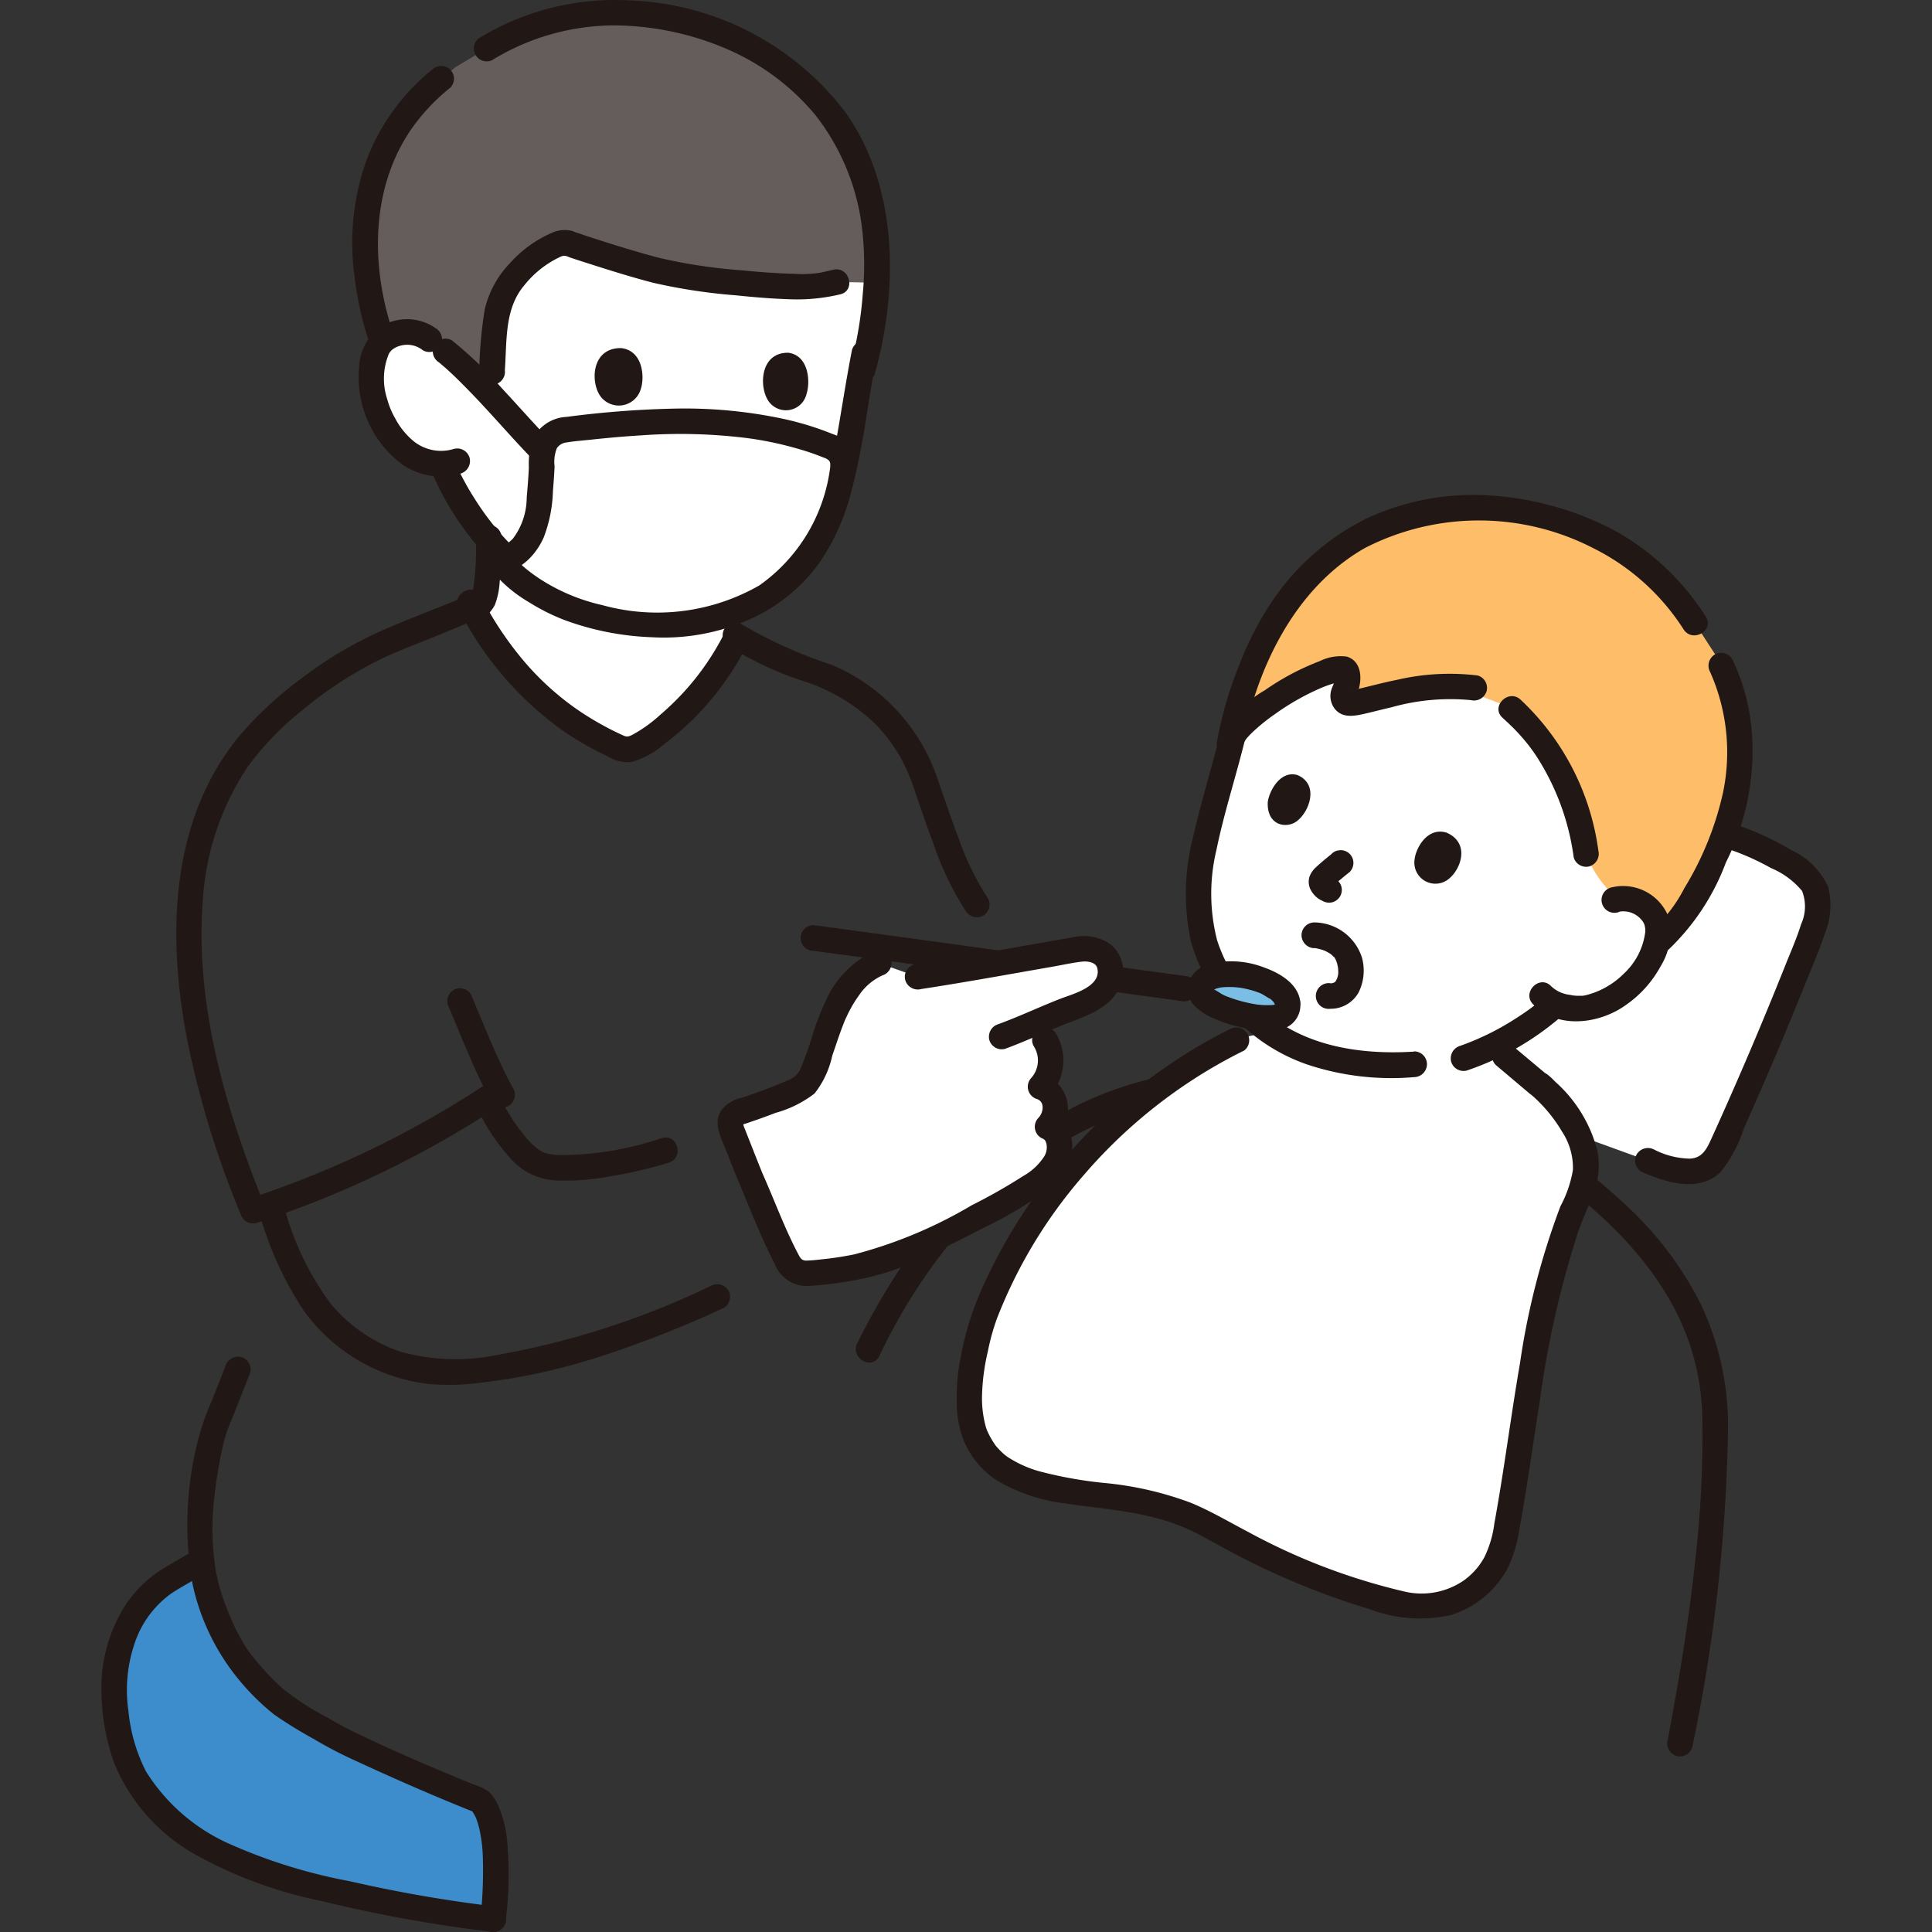
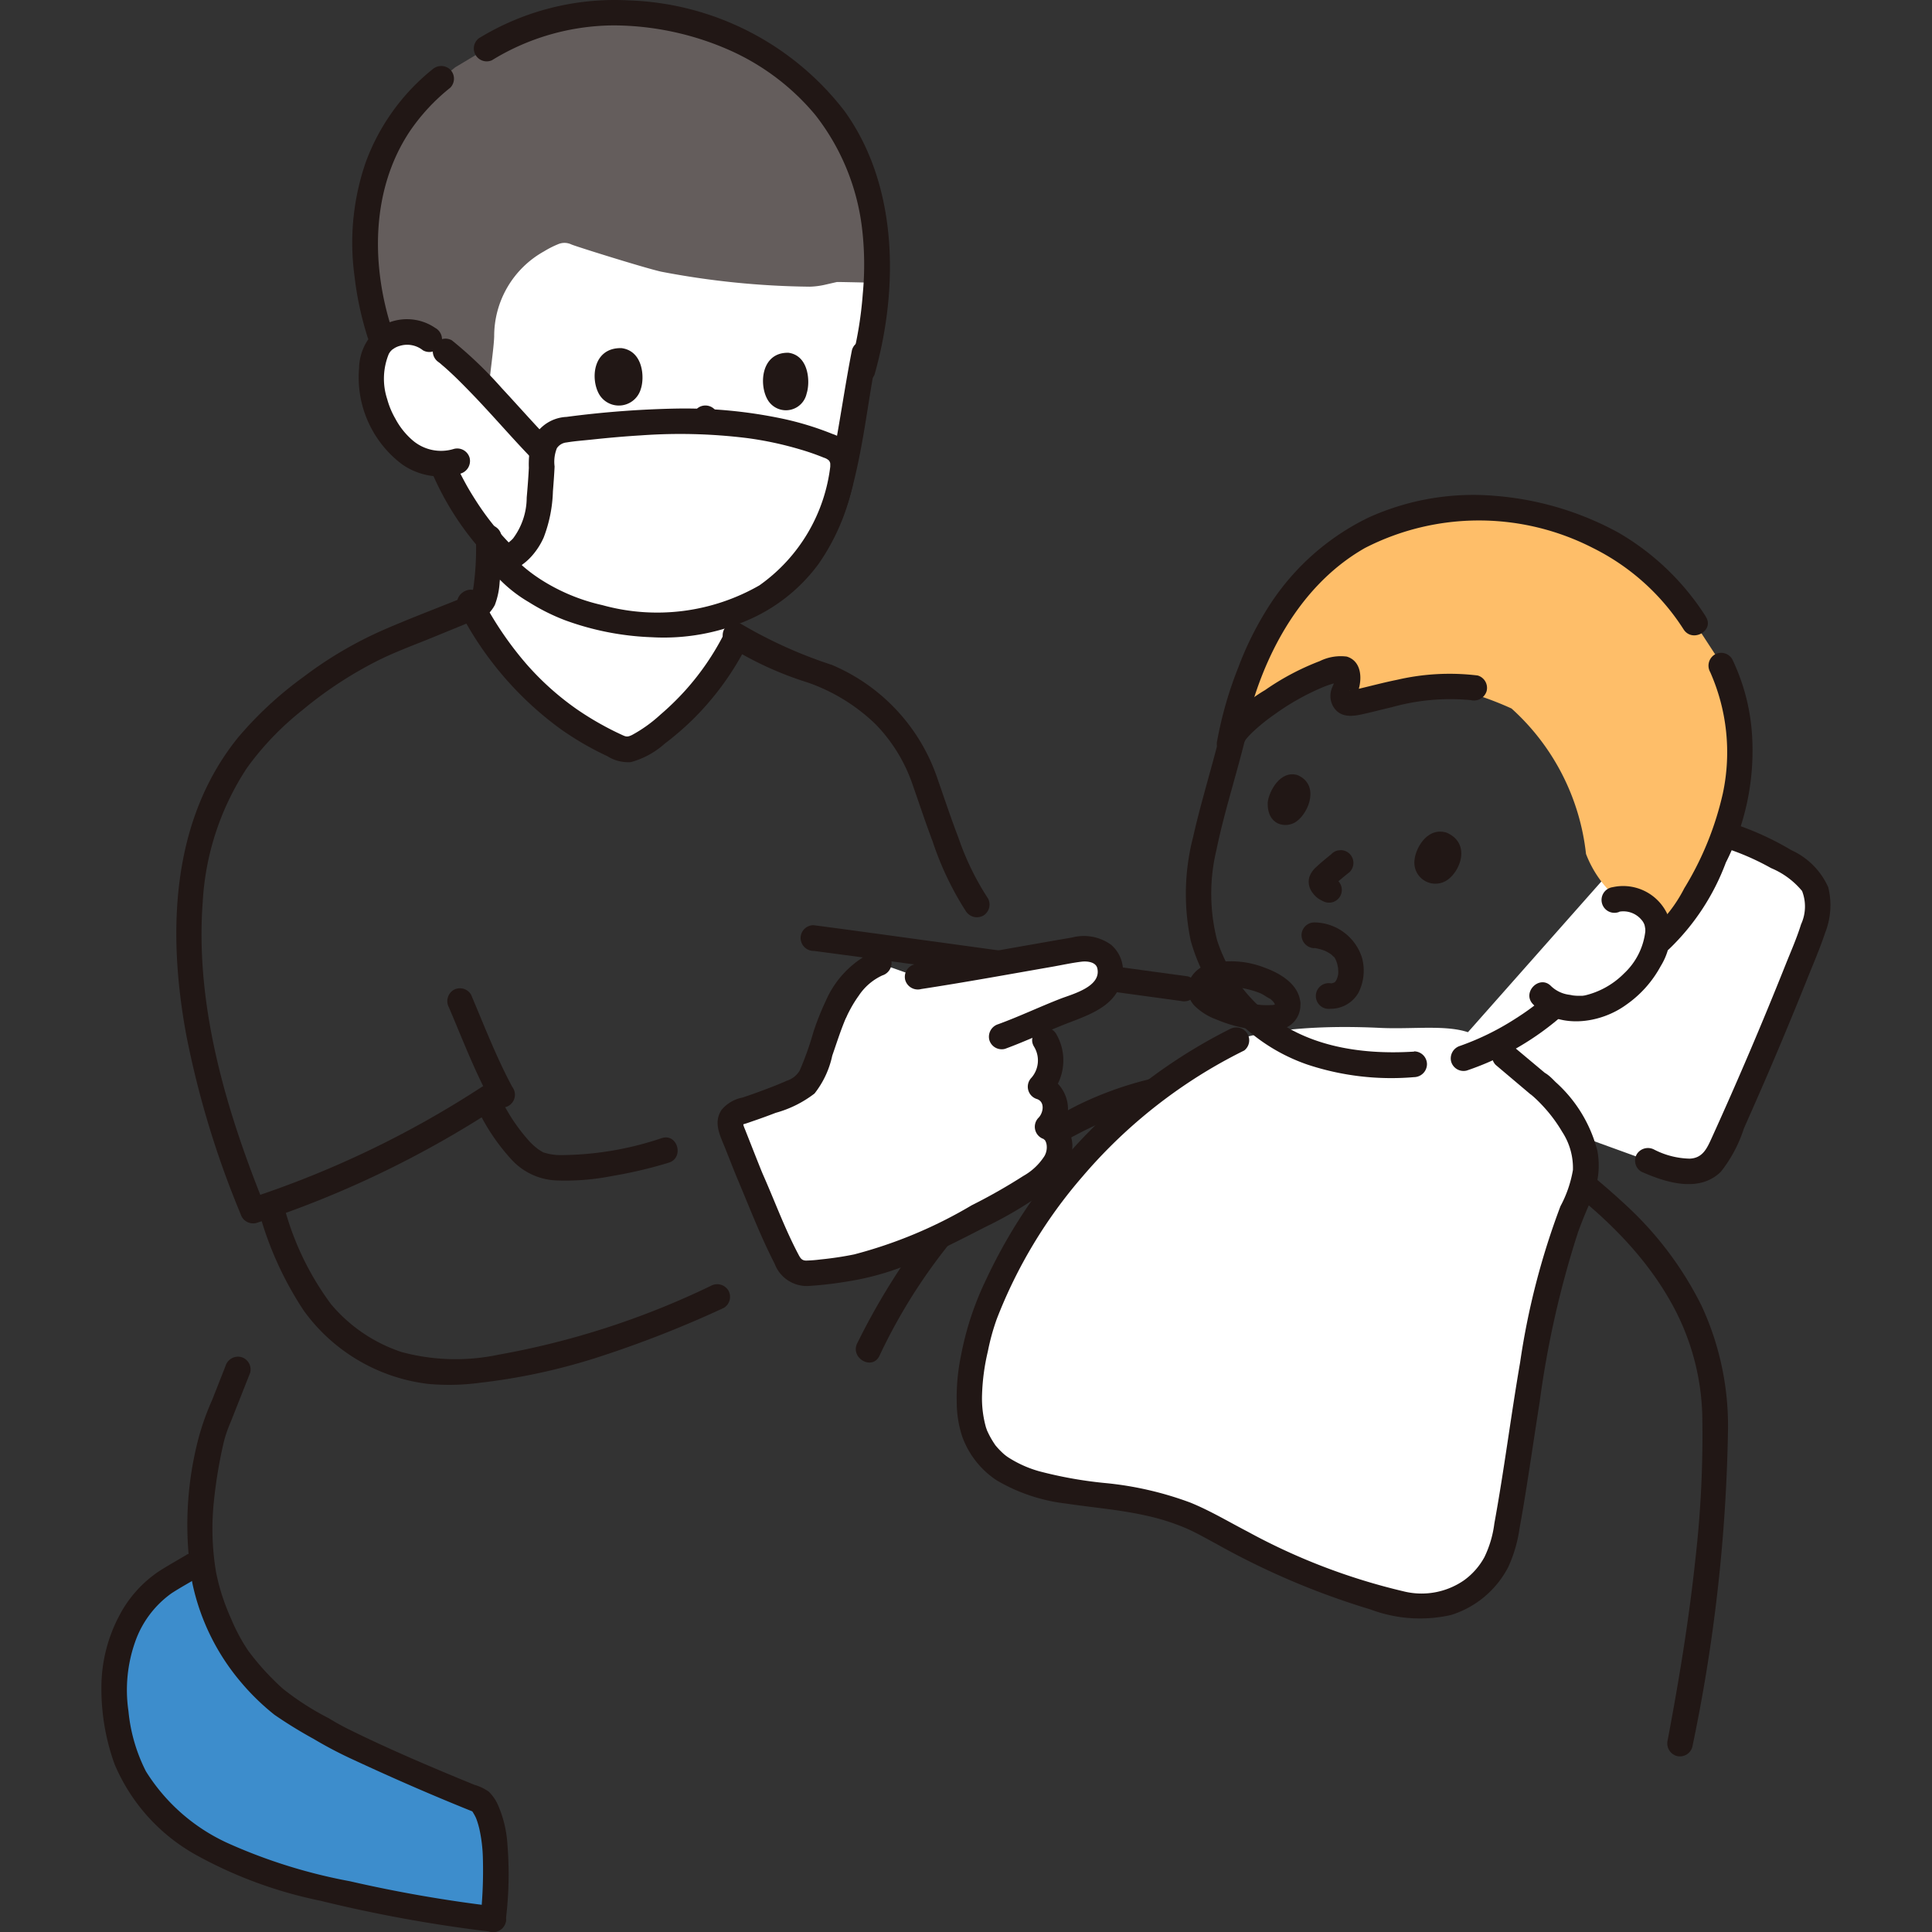
<svg xmlns="http://www.w3.org/2000/svg" width="90" height="90" viewBox="0 0 90 90">
  <rect x="0" y="0" width="90" height="90" fill="#333333" stroke="none" />
  <defs>
    <clipPath id="clip-path">
      <rect id="長方形_973" data-name="長方形 973" width="90" height="90" transform="translate(253 6438)" fill="#aee6ca" />
    </clipPath>
  </defs>
  <g id="result01" transform="translate(-253 -6438)" clip-path="url(#clip-path)">
    <g id="_16860_color" data-name="16860_color" transform="translate(257.724 6438)">
      <path id="パス_2188" data-name="パス 2188" d="M37.228,40.34a9.129,9.129,0,0,1-3.77.607,10.13,10.13,0,0,1-6.746-2.482H25.7c-.02.285-.052.569-.094.851a1.348,1.348,0,0,1-.169.548,1.253,1.253,0,0,1-.372.34.38.38,0,0,1-.04.025,15.086,15.086,0,0,0,3.7,4.553,14.7,14.7,0,0,0,1.246.893,13.444,13.444,0,0,0,2.138,1.107,2.308,2.308,0,0,0,1.081-.481,12.637,12.637,0,0,0,4.039-4.643Z" transform="translate(-7.699 -11.841)" fill="#fff" />
      <path id="パス_2189" data-name="パス 2189" d="M21.174,25.362a3.117,3.117,0,0,1-1.223-.431,4.256,4.256,0,0,1-1.483-1.993,3.965,3.965,0,0,1-.03-2.928,1.467,1.467,0,0,1,1.27-.76,1.625,1.625,0,0,1,1.155.333s-.223-7.37,11.714-7.321c6.474.027,8.739,1.681,9.1,4.876a18.329,18.329,0,0,1-.788,4.385c-.207,1.152-.388,2.289-.575,3.356-.446,2.537-1.374,4.8-3.259,6.147a8.235,8.235,0,0,1-6.4,1.549,11.238,11.238,0,0,1-1.109-.227,15.005,15.005,0,0,1-3-1.245l-2.037-1.267a13.549,13.549,0,0,1-2.374-3.062s-.988-1.764-.536-1.39a2.468,2.468,0,0,1-.426-.021Z" transform="translate(-5.591 -3.779)" fill="#fff" />
      <path id="パス_2190" data-name="パス 2190" d="M99.93,55.01,89.1,67.246,99.451,71a3.183,3.183,0,0,0,2.733.288,1.354,1.354,0,0,0,.3-.25,2.579,2.579,0,0,0,.4-.688q2.167-4.762,4.07-9.64c.342-.876.658-1.932.111-2.7a2.575,2.575,0,0,0-.671-.6,12.451,12.451,0,0,0-3.455-1.639Z" transform="translate(-27.415 -16.932)" fill="#fff" />
      <path id="パス_2191" data-name="パス 2191" d="M93.484,75.953c3.238,2.047,6.547,4.476,8.407,7.917a11.331,11.331,0,0,1,1.361,5.073,50.693,50.693,0,0,1-.322,6.736c-.3,2.825-.763,5.63-1.29,8.419a.611.611,0,0,0,.416.732.6.6,0,0,0,.732-.416,77.811,77.811,0,0,0,1.664-14.841,13.3,13.3,0,0,0-1.235-5.72,16.135,16.135,0,0,0-3.4-4.569,34.974,34.974,0,0,0-5.734-4.359c-.649-.411-1.247.62-.6,1.028Z" transform="translate(-28.678 -23.031)" fill="#211715" />
      <path id="パス_2192" data-name="パス 2192" d="M71.019,71.632c-1.808.124-3.636.152-5.426.451a16.372,16.372,0,0,0-4.459,1.428,20.529,20.529,0,0,0-7.37,6.279,32.247,32.247,0,0,0-2.934,4.827c-.343.683.683,1.286,1.028.6a25.863,25.863,0,0,1,5.733-7.893,16.8,16.8,0,0,1,7.73-3.985,43.46,43.46,0,0,1,5.7-.517.609.609,0,0,0,.6-.6.6.6,0,0,0-.6-.6Z" transform="translate(-15.619 -22.046)" fill="#211715" />
      <path id="パス_2193" data-name="パス 2193" d="M84.9,71.774a7,7,0,0,1,1.963,2.554,3.1,3.1,0,0,1-.027,2.566c-2.077,4.442-2.541,11.146-3.51,16.082a3.883,3.883,0,0,1-4.557,3.06l-.029-.006A34.93,34.93,0,0,1,69.306,92.2c-2.354-1.243-5.18-1.215-6.8-1.557-2.635-.554-3.4-1.44-3.878-2.632a6.423,6.423,0,0,1-.188-2.49,13.561,13.561,0,0,1,.726-3.125,24.341,24.341,0,0,1,11.73-12.7s2.04-.761,6.611-.541c1.755.084,3.514-.223,4.556.4A12.543,12.543,0,0,1,84.9,71.774Z" transform="translate(-17.967 -21.273)" fill="#fff" />
      <path id="パス_2194" data-name="パス 2194" d="M70.332,69.176A24.865,24.865,0,0,0,58.911,80.888a14.2,14.2,0,0,0-1.16,3.514,9.655,9.655,0,0,0-.2,2.232,5.146,5.146,0,0,0,.264,1.578A4.126,4.126,0,0,0,59.4,90.219a8.208,8.208,0,0,0,3.239,1.088c1.233.187,2.476.28,3.7.555a10.3,10.3,0,0,1,1.93.611c.468.209.914.466,1.365.707a35.731,35.731,0,0,0,7.187,3.059,6.549,6.549,0,0,0,3.754.26,4.509,4.509,0,0,0,2.672-2.244,6.488,6.488,0,0,0,.521-1.791c.116-.632.221-1.267.322-1.9.212-1.332.405-2.667.617-4A44.933,44.933,0,0,1,86.482,78.7c.193-.549.42-1.078.653-1.61a3.792,3.792,0,0,0,.258-2.22,6.435,6.435,0,0,0-1.948-3.2c-.2-.2-.5-.531-.807-.506a.6.6,0,0,0-.574.753v0l.995-.579L83.5,70.032a.611.611,0,0,0-.842,0,.6.6,0,0,0,0,.842l1.555,1.314a.617.617,0,0,0,.721.093.6.6,0,0,0,.273-.672v0l-.574.753h0l-.3-.081c.05.023.08.092-.047-.041.034.035.078.065.115.1.137.12.267.248.392.38a6.9,6.9,0,0,1,.962,1.272,3.064,3.064,0,0,1,.5,1.776,5.513,5.513,0,0,1-.581,1.688,34.7,34.7,0,0,0-1.88,7.282c-.431,2.5-.744,5.01-1.2,7.5a5,5,0,0,1-.463,1.567,3.249,3.249,0,0,1-.949,1.077,3.472,3.472,0,0,1-2.822.513,28.956,28.956,0,0,1-7.254-2.778c-.887-.46-1.751-.98-2.678-1.356a15.629,15.629,0,0,0-3.869-.9A19.415,19.415,0,0,1,61.38,89.8a5.34,5.34,0,0,1-1.349-.593,1.977,1.977,0,0,1-.393-.306q-.093-.088-.179-.184c-.031-.034-.061-.07-.091-.105-.079-.1.036.059-.039-.054a4.227,4.227,0,0,1-.25-.414c-.041-.08-.08-.161-.117-.243-.008-.018-.043-.1,0-.008-.018-.046-.036-.091-.051-.138a5,5,0,0,1-.181-1.532A10.042,10.042,0,0,1,59,84.219a10.394,10.394,0,0,1,.415-1.508,22.561,22.561,0,0,1,4-6.644,23.76,23.76,0,0,1,5.848-4.95q.821-.491,1.678-.914a.6.6,0,0,0-.6-1.028Z" transform="translate(-17.706 -21.266)" fill="#211715" />
      <path id="パス_2195" data-name="パス 2195" d="M107.676,56.688a11.84,11.84,0,0,1,1.855.84,3.742,3.742,0,0,1,1.444,1.066,1.988,1.988,0,0,1-.047,1.554c-.2.647-.48,1.275-.731,1.905q-1.62,4.062-3.43,8.045c-.224.494-.425.94-1.024.965a3.787,3.787,0,0,1-1.654-.42.614.614,0,0,0-.814.214.6.6,0,0,0,.214.814c1.126.5,2.681,1,3.7.006a6.393,6.393,0,0,0,1.076-2.02q.5-1.126.992-2.257,1.008-2.335,1.955-4.7c.285-.71.592-1.418.834-2.145a3.507,3.507,0,0,0,.151-2.127,3.429,3.429,0,0,0-1.723-1.736,13.511,13.511,0,0,0-2.48-1.158.6.6,0,0,0-.316,1.148Z" transform="translate(-31.752 -17.089)" fill="#211715" />
      <path id="パス_2196" data-name="パス 2196" d="M20.734,16.071a1.625,1.625,0,0,0-1.155-.333,1.593,1.593,0,0,0-1.023.428l-.115-.342A17.52,17.52,0,0,1,18,14.105c-.775-4.067.214-7.7,3.287-10.174l.658-.53,1.4-.838A11.2,11.2,0,0,1,30.93.964a12.192,12.192,0,0,1,8.626,4.774,11.767,11.767,0,0,1,1.965,5.424,15.194,15.194,0,0,1,.037,2.278c-.825-.02-1.736-.04-1.833-.037l-.516.118a3.633,3.633,0,0,1-.755.1,38.694,38.694,0,0,1-6.919-.7c-.8-.181-4.05-1.2-4.185-1.27a.746.746,0,0,0-.622-.005,4.429,4.429,0,0,0-.645.328,4.516,4.516,0,0,0-2.324,3.968c-.017.546-.2,1.742-.248,2.406-.63-.354-1.861-1.926-2.3-2.214Z" transform="translate(-5.462 -0.266)" fill="#645d5c" />
      <path id="パス_2197" data-name="パス 2197" d="M25.061,39.817a1.833,1.833,0,0,0,.7-.719,3.552,3.552,0,0,0,.226-1.073,13.647,13.647,0,0,0,.086-1.984.6.6,0,1,0-1.19,0,13.319,13.319,0,0,1-.059,1.743c-.006.061-.014.121-.021.182,0,.021-.03.248-.016.145a3.252,3.252,0,0,1-.066.381c-.005.021-.063.166-.008.055a.748.748,0,0,1-.051.091q.066-.079,0,0c-.038.034-.073.07-.112.1.1-.084-.064.04-.085.054a.6.6,0,0,0,.6,1.028Z" transform="translate(-7.435 -10.912)" fill="#211715" />
      <path id="パス_2198" data-name="パス 2198" d="M38.54,34c.025-.011.118-.044.041-.019l-.071.025c-.05.016-.1.031-.149.043s-.119.028-.179.038L38.1,34.1c-.082.014.116-.011.031,0a4.453,4.453,0,0,1-.725.006.3.3,0,0,0-.087-.009c.025-.01.115.018.029,0-.056-.01-.112-.019-.168-.031a2.485,2.485,0,0,1-.312-.088.653.653,0,0,0-.072-.028c.039.009.106.051.031.011s-.129-.067-.192-.1c-.127-.073-.251-.149-.379-.219a.6.6,0,1,0-.6,1.028,6.688,6.688,0,0,0,.878.452,3.434,3.434,0,0,0,.873.174,3.548,3.548,0,0,0,1.736-.265.6.6,0,0,0,.214-.814A.614.614,0,0,0,38.541,34Z" transform="translate(-10.88 -10.332)" fill="#211715" />
      <path id="パス_2199" data-name="パス 2199" d="M35.338,25.331c.181-.531.11-1.768-.9-1.9-1.343-.032-1.459,1.457-1.028,2.172A1.064,1.064,0,0,0,35.338,25.331Z" transform="translate(-10.21 -7.214)" fill="#211715" />
      <path id="パス_2200" data-name="パス 2200" d="M46.549,25.645c.174-.532.11-1.768-.846-1.9-1.268-.027-1.383,1.463-.978,2.175A.986.986,0,0,0,46.549,25.645Z" transform="translate(-13.697 -7.312)" fill="#211715" />
-       <path id="パス_2201" data-name="パス 2201" d="M40.009,28.563c.132.259.259.523.372.791l-.06-.142c.037.088.072.176.109.263l-.06-.142a.744.744,0,0,1,.052.177l-.021-.158a.353.353,0,0,1,0,.076l.021-.158a.192.192,0,0,1-.009.035l.06-.142a.221.221,0,0,1-.028.047l.093-.121a.626.626,0,0,1-.054.048l.121-.093a.622.622,0,0,1-.132.078l.142-.06a.54.54,0,0,1-.117.03l.158-.021c-.056.006-.112,0-.169.009a.636.636,0,0,0-.422.174.6.6,0,0,0,0,.842.587.587,0,0,0,.422.174c.117-.01.225-.012.342-.032a.92.92,0,0,0,.375-.165.938.938,0,0,0,.288-.292.8.8,0,0,0,.1-.389,1.279,1.279,0,0,0-.143-.534l.06.142a11.081,11.081,0,0,0-.474-1.036.6.6,0,0,0-.814-.214.609.609,0,0,0-.214.814Z" transform="translate(-12.274 -8.518)" fill="#211715" />
+       <path id="パス_2201" data-name="パス 2201" d="M40.009,28.563c.132.259.259.523.372.791l-.06-.142l-.06-.142a.744.744,0,0,1,.052.177l-.021-.158a.353.353,0,0,1,0,.076l.021-.158a.192.192,0,0,1-.009.035l.06-.142a.221.221,0,0,1-.028.047l.093-.121a.626.626,0,0,1-.054.048l.121-.093a.622.622,0,0,1-.132.078l.142-.06a.54.54,0,0,1-.117.03l.158-.021c-.056.006-.112,0-.169.009a.636.636,0,0,0-.422.174.6.6,0,0,0,0,.842.587.587,0,0,0,.422.174c.117-.01.225-.012.342-.032a.92.92,0,0,0,.375-.165.938.938,0,0,0,.288-.292.8.8,0,0,0,.1-.389,1.279,1.279,0,0,0-.143-.534l.06.142a11.081,11.081,0,0,0-.474-1.036.6.6,0,0,0-.814-.214.609.609,0,0,0-.214.814Z" transform="translate(-12.274 -8.518)" fill="#211715" />
      <path id="パス_2202" data-name="パス 2202" d="M26.169,35.087A12.673,12.673,0,0,1,24.291,32.8c-.172-.268-.34-.539-.492-.818q-.124-.226-.24-.454-.063-.124-.124-.248c-.019-.04-.038-.08-.056-.121s-.073-.171-.016-.034a.614.614,0,0,0-.732-.416.6.6,0,0,0-.415.73,13.5,13.5,0,0,0,3.111,4.487.6.6,0,1,0,.842-.842Z" transform="translate(-6.829 -9.45)" fill="#211715" />
      <path id="パス_2203" data-name="パス 2203" d="M25.873,2.819a10.935,10.935,0,0,1,5.706-1.628,13.494,13.494,0,0,1,5.35,1.146,11.022,11.022,0,0,1,4.015,3.026A10.578,10.578,0,0,1,43.116,10.6a14.4,14.4,0,0,1,.039,3.1,17.729,17.729,0,0,1-.6,3.444.6.6,0,0,0,1.148.316c1.127-3.983,1.114-8.8-1.4-12.281A13.229,13.229,0,0,0,32.277.027a12.12,12.12,0,0,0-7.006,1.764.6.6,0,0,0,.6,1.028Z" transform="translate(-7.688 -0.008)" fill="#211715" />
      <path id="パス_2204" data-name="パス 2204" d="M29.7,34.9a13.284,13.284,0,0,0,4.464,1.562,8.878,8.878,0,0,0,4.557-.492,8.55,8.55,0,0,0,3.64-2.656A10.411,10.411,0,0,0,44.1,29.48c.476-1.9.681-3.879,1.06-5.8a.611.611,0,0,0-.416-.732.6.6,0,0,0-.732.416c-.322,1.64-.554,3.3-.869,4.937a11.069,11.069,0,0,1-1.349,3.755,7.482,7.482,0,0,1-6.849,3.3A11.537,11.537,0,0,1,30.3,33.868c-.674-.364-1.276.664-.6,1.028Z" transform="translate(-9.048 -7.059)" fill="#211715" />
      <path id="パス_2205" data-name="パス 2205" d="M20.6,4.618a9.966,9.966,0,0,0-3.087,4.3,11.48,11.48,0,0,0-.528,5.322,14.989,14.989,0,0,0,.612,2.851c.238.725,1.389.414,1.148-.316-.992-3.023-1-6.536.8-9.261a9.233,9.233,0,0,1,1.9-2.053.6.6,0,0,0,0-.842.609.609,0,0,0-.842,0Z" transform="translate(-5.194 -1.375)" fill="#211715" />
      <path id="パス_2206" data-name="パス 2206" d="M20.9,21.908a2.333,2.333,0,0,0-2.59-.06,2.45,2.45,0,0,0-.981,1.914,5.066,5.066,0,0,0,2.013,4.491,3.158,3.158,0,0,0,2.721.423.613.613,0,0,0,.416-.732.6.6,0,0,0-.732-.416,2.034,2.034,0,0,1-1.961-.432,3.486,3.486,0,0,1-.769-.98,3.807,3.807,0,0,1-.378-.908,3.047,3.047,0,0,1,.078-2.112c.013-.025.108-.155.028-.054a1.071,1.071,0,0,1,.158-.163c-.061.05.08-.052.1-.06a.968.968,0,0,1,.223-.091,1.173,1.173,0,0,1,1.077.206.6.6,0,0,0,.814-.214.61.61,0,0,0-.214-.814Z" transform="translate(-5.326 -6.616)" fill="#211715" />
      <path id="パス_2207" data-name="パス 2207" d="M54.154,54.739a12.6,12.6,0,0,1-1.36-2.792c-.351-.915-.659-1.844-.982-2.769a8.8,8.8,0,0,0-4.927-5.307,21.208,21.208,0,0,1-4.191-1.888.6.6,0,0,0-.814.214.608.608,0,0,0,.214.814,15.9,15.9,0,0,0,3.665,1.68,8.62,8.62,0,0,1,3.163,1.942,7.486,7.486,0,0,1,1.718,2.787c.314.894.61,1.794.945,2.68a14.348,14.348,0,0,0,1.542,3.239.612.612,0,0,0,.814.214.6.6,0,0,0,.214-.814Z" transform="translate(-12.862 -12.899)" fill="#211715" />
      <path id="パス_2208" data-name="パス 2208" d="M78.878,71.624c-.169.66-.973.836-1.581.875-.889.132-2.618.165-3.555.269" transform="translate(-22.69 -22.044)" fill="none" />
      <path id="パス_2209" data-name="パス 2209" d="M94.036,71.257a11.344,11.344,0,0,0-.265,1.421,4.581,4.581,0,0,0-.017,1.127c.128,1.006,1.664,2.011,2.674,2.646" transform="translate(-28.839 -21.931)" fill="none" />
      <path id="パス_2210" data-name="パス 2210" d="M76.936,72.685a5.582,5.582,0,0,0,2.838,3.058,11.284,11.284,0,0,0,4.7,1.109,10.736,10.736,0,0,0,5.44-1.33" transform="translate(-23.672 -22.37)" fill="none" />
-       <path id="パス_2211" data-name="パス 2211" d="M86.988,34.179a10.9,10.9,0,0,0-5.539,1.26,11.417,11.417,0,0,0-4.015,3.9,17.958,17.958,0,0,0-2.254,6.4c-.3,1.151-.613,2.276-.893,3.338-.634,2.407-.733,4.767.376,6.715a7.961,7.961,0,0,0,4.99,3.947,10.886,10.886,0,0,0,1.066.248,14.5,14.5,0,0,0,3.142.121l1.815-.121.486-.168a13.1,13.1,0,0,0,3.323-1.729s.611-.471.983-.792a3.038,3.038,0,0,0,1.442.185,4.114,4.114,0,0,0,2.108-1.15,4.271,4.271,0,0,0,1.13-1.894c1.332-.871,2.421-3.393,2.909-4.421a9.762,9.762,0,0,0,.847-2.889,9.338,9.338,0,0,0-.733-5.6l-1.231-1.982A10.862,10.862,0,0,0,91,34.931,13.9,13.9,0,0,0,86.988,34.179Z" transform="translate(-22.713 -10.52)" fill="#fff" />
      <path id="パス_2212" data-name="パス 2212" d="M91.542,70.405a13.119,13.119,0,0,0,4.569-2.666.6.6,0,0,0-.842-.842c-.132.123-.271.237-.411.349l-.112.088c-.081.063.1-.078-.029.022l-.179.135c-.255.19-.522.367-.791.537a12.3,12.3,0,0,1-2.519,1.229.61.61,0,0,0-.416.732.6.6,0,0,0,.732.416Z" transform="translate(-27.936 -20.536)" fill="#211715" />
      <path id="パス_2213" data-name="パス 2213" d="M78.432,38.819q-.182.259-.343.52a18.2,18.2,0,0,0-2.142,5.692c.107-.177.179-.3.179-.3a10.356,10.356,0,0,1,4.981-3.058c.188-.028.353.156.325.445a1.848,1.848,0,0,1-.18.651.351.351,0,0,0,.349.521,27.551,27.551,0,0,1,4.3-.8,15.066,15.066,0,0,1,3.156,1.036A10.678,10.678,0,0,1,92.526,50.3,5.155,5.155,0,0,0,94.017,52.4a1.573,1.573,0,0,1,1.055.191,1.419,1.419,0,0,1,.808,1.181,2.182,2.182,0,0,1-.086.69l.248-.2c1.221-1,2.209-3.278,2.667-4.243a9.762,9.762,0,0,0,.847-2.889,9.338,9.338,0,0,0-.733-5.6l-.177-.368-1.053-1.614a10.862,10.862,0,0,0-5.938-4.612,11.826,11.826,0,0,0-9.551.507,8.369,8.369,0,0,0-.889.553A11.921,11.921,0,0,0,78.432,38.819Z" transform="translate(-23.368 -10.521)" fill="#febe69" />
      <path id="パス_2214" data-name="パス 2214" d="M106.952,44.831a9.2,9.2,0,0,1,.594,5.639,14.575,14.575,0,0,1-1.8,4.435,6.636,6.636,0,0,1-1.542,1.982.6.6,0,0,0,0,.842.61.61,0,0,0,.842,0,10.812,10.812,0,0,0,2.636-4.02,11.554,11.554,0,0,0,1.22-5.96,9.5,9.5,0,0,0-.923-3.519.6.6,0,0,0-.814-.214.608.608,0,0,0-.214.814Z" transform="translate(-32.01 -13.525)" fill="#211715" />
-       <path id="パス_2215" data-name="パス 2215" d="M94.189,47.854c.226.208.452.417.663.641q.235.249.453.516a7.876,7.876,0,0,1,.476.652,11.478,11.478,0,0,1,1.728,4.7.6.6,0,0,0,.732.416.611.611,0,0,0,.416-.732,11.778,11.778,0,0,0-3.626-7.035c-.563-.518-1.407.322-.842.842Z" transform="translate(-28.923 -14.421)" fill="#211715" />
      <path id="パス_2216" data-name="パス 2216" d="M76.45,48.1c.025-.041.1-.148.026-.05.04-.052.084-.1.127-.149a4.968,4.968,0,0,1,.356-.348,8.952,8.952,0,0,1,.89-.7,11.386,11.386,0,0,1,2.232-1.253c.175-.07.354-.133.536-.185.073-.021.146-.04.22-.057a.6.6,0,0,0,.121-.025q.164-.016-.091-.052a.19.19,0,0,1-.218-.189s-.045.28-.05.3c-.031.107-.076.183-.112.288a.987.987,0,0,0,.083.838c.33.523.884.449,1.4.332.443-.1.882-.216,1.324-.318a10.094,10.094,0,0,1,3.679-.328.615.615,0,0,0,.732-.416.6.6,0,0,0-.416-.732,10.809,10.809,0,0,0-3.748.2c-.5.1-.994.227-1.489.347-.2.048-.395.1-.593.137a.374.374,0,0,0-.122.025l-.03.006a.188.188,0,0,1,.244.128c.085.133.02.256.113.026.025-.06.05-.12.068-.182.183-.57.139-1.36-.54-1.568a2.206,2.206,0,0,0-1.258.211A11.82,11.82,0,0,0,77.38,45.74,6.561,6.561,0,0,0,75.42,47.5c-.405.653.624,1.251,1.028.6Z" transform="translate(-23.178 -13.589)" fill="#211715" />
      <path id="パス_2217" data-name="パス 2217" d="M97.832,38.98a11.893,11.893,0,0,0-4.089-3.922,14.3,14.3,0,0,0-5.691-1.7,11.813,11.813,0,0,0-5.944,1.013,11.41,11.41,0,0,0-4.59,4.062,15.077,15.077,0,0,0-1.463,2.908,18.011,18.011,0,0,0-.986,3.42.612.612,0,0,0,.416.732.6.6,0,0,0,.732-.416c.645-3.613,2.43-7.413,5.737-9.294a11.635,11.635,0,0,1,10.618,0A10.6,10.6,0,0,1,96.8,39.581c.419.637,1.451.041,1.028-.6Z" transform="translate(-23.092 -10.256)" fill="#211715" />
      <path id="パス_2218" data-name="パス 2218" d="M83.6,63.914c-2.526.159-5.218-.248-7.139-2.034a7.256,7.256,0,0,1-2.04-3.159,8.722,8.722,0,0,1-.03-4.2c.366-1.782.942-3.522,1.369-5.291.18-.744-.967-1.062-1.148-.316-.405,1.679-.931,3.33-1.31,5.015a10.564,10.564,0,0,0-.109,4.815,8.53,8.53,0,0,0,5.421,5.769,12.4,12.4,0,0,0,4.985.59.609.609,0,0,0,.6-.6.6.6,0,0,0-.6-.6Z" transform="translate(-22.449 -14.926)" fill="#211715" />
      <path id="パス_2219" data-name="パス 2219" d="M81,63.481a3.1,3.1,0,0,0,2,.9c.2,0,.444-.039.677-.053" transform="translate(-24.923 -19.538)" fill="none" />
      <path id="パス_2220" data-name="パス 2220" d="M88.363,57.26c.053-.515.59-1.522,1.489-1.245,1.136.492.659,1.783.022,2.214A.98.98,0,0,1,88.363,57.26Z" transform="translate(-27.189 -17.227)" fill="#211715" />
      <path id="パス_2221" data-name="パス 2221" d="M78.48,53.4c.063-.5.58-1.5,1.391-1.254,1.019.445.547,1.714-.044,2.153C79.343,54.655,78.43,54.5,78.48,53.4Z" transform="translate(-24.147 -16.038)" fill="#211715" />
      <path id="パス_2222" data-name="パス 2222" d="M82.3,57.395c-.248.2-.494.4-.725.617a1.075,1.075,0,0,0-.309.459.813.813,0,0,0,.109.672,1.135,1.135,0,0,0,.353.357c.05.032.1.053.154.082a.622.622,0,0,0,.459.06.608.608,0,0,0,.356-.273.6.6,0,0,0,.06-.459.615.615,0,0,0-.273-.356,1.569,1.569,0,0,1-.187-.105l.121.093a.506.506,0,0,1-.074-.076l.093.121a.673.673,0,0,1-.079-.136l.06.142a.15.15,0,0,1-.01-.035l.021.158a.213.213,0,0,1,0-.052l-.021.158a.291.291,0,0,1,.016-.051l-.06.142a.45.45,0,0,1,.039-.065l-.093.121a2.887,2.887,0,0,1,.424-.4c.135-.114.271-.227.41-.336a.6.6,0,0,0,.174-.422.6.6,0,0,0-.174-.422.6.6,0,0,0-.422-.174l-.158.021a.592.592,0,0,0-.263.153Z" transform="translate(-24.995 -17.612)" fill="#211715" />
      <path id="パス_2223" data-name="パス 2223" d="M100.279,60.818a1.1,1.1,0,0,1,1.033.385.627.627,0,0,1,.1.149c.032.066.035.07.011.013.012.032.023.065.033.1s.037.241.022.062a2,2,0,0,1,.008.211,3.18,3.18,0,0,1-.986,1.953,3.805,3.805,0,0,1-1.9,1.045c.185-.041,0,0-.05,0-.071,0-.141,0-.212,0s-.161-.008-.241-.018a1.7,1.7,0,0,0-.168-.031,1.5,1.5,0,0,1-.833-.4c-.533-.552-1.375.291-.842.842,1.152,1.19,3.12.918,4.343.025a5.214,5.214,0,0,0,1.606-1.8,3.023,3.023,0,0,0,.382-2.248,2.273,2.273,0,0,0-2.624-1.428.6.6,0,1,0,.316,1.148Z" transform="translate(-29.565 -18.349)" fill="#211715" />
      <path id="パス_2224" data-name="パス 2224" d="M81.359,63.271c.147.015-.135-.025.012,0,.043.008.085.015.127.025.078.017.155.037.231.062.034.011.068.025.1.035.137.046-.112-.058.017.007.07.035.139.07.206.111.03.018.058.039.087.058.108.07-.076-.072.009.009.03.028.06.055.088.084l.028.03q.062.074-.017-.027c.044.019.1.147.117.187.013.025.026.05.038.076l-.029-.067a.585.585,0,0,0,.037.114c.022.077.032.155.05.233s-.005-.1,0,.015c0,.05.007.1.007.145a.818.818,0,0,1-.006.141c.016-.006.023-.122,0,0a1.406,1.406,0,0,1-.076.253c.048-.117-.006,0-.017.019s-.02.033-.031.05c-.025.037-.013.022.036-.045l-.064.068c-.089.092.01-.02.019-.011s-.1.054-.1.057q.118-.046.054-.023l-.056.019c-.019.005-.109.036-.117.026l.076-.011c-.028,0-.057,0-.085,0a.6.6,0,1,0,0,1.19,1.488,1.488,0,0,0,1.312-.755,2.286,2.286,0,0,0,.164-1.612,2.354,2.354,0,0,0-2.22-1.656.6.6,0,0,0-.6.6.612.612,0,0,0,.6.6Z" transform="translate(-24.85 -19.108)" fill="#211715" />
      <path id="パス_2225" data-name="パス 2225" d="M24,40.586a15.682,15.682,0,0,0,4.737,5.58,13.9,13.9,0,0,0,1.343.843c.28.155.565.3.856.435a1.8,1.8,0,0,0,1.091.275,3.876,3.876,0,0,0,1.575-.857,13.5,13.5,0,0,0,1.383-1.2,13.338,13.338,0,0,0,2.418-3.327c.349-.681-.678-1.283-1.028-.6a12.212,12.212,0,0,1-1.81,2.643A12.646,12.646,0,0,1,33.4,45.512a6.568,6.568,0,0,1-1.313.941c-.248.121-.3.078-.546-.036q-.413-.191-.812-.411a13.762,13.762,0,0,1-1.22-.751,13.036,13.036,0,0,1-2.384-2.148,15.944,15.944,0,0,1-2.092-3.122c-.354-.68-1.382-.078-1.028.6Z" transform="translate(-7.364 -12.217)" fill="#211715" />
-       <path id="パス_2226" data-name="パス 2226" d="M78.018,67.007c.035-1.4-4.127-2.069-4.056-.7-.011.859,3.635,1.779,3.988.992a.752.752,0,0,0,.069-.289Z" transform="translate(-22.757 -20.177)" fill="#7abee6" />
      <path id="パス_2227" data-name="パス 2227" d="M47.645,63.461c.3.038.592.077.888.117l.315.042-.039-.005.082.011.19.025.794.107q2.016.273,4.032.549,4.263.583,8.526,1.169l2.338.32a.616.616,0,0,0,.732-.416.6.6,0,0,0-.416-.732q-2.892-.392-5.782-.794-4.378-.6-8.757-1.2c-.967-.131-1.934-.265-2.9-.389a.6.6,0,0,0-.6.6.61.61,0,0,0,.6.6Z" transform="translate(-14.477 -19.166)" fill="#211715" />
      <path id="パス_2228" data-name="パス 2228" d="M78.35,66.741c.006-.937-.909-1.48-1.684-1.758a4.3,4.3,0,0,0-2.524-.181,1.423,1.423,0,0,0-.918.686,1.117,1.117,0,0,0,.181,1.265,2.8,2.8,0,0,0,1.025.648,6.651,6.651,0,0,0,1.335.406,4.527,4.527,0,0,0,1.556.074,1.152,1.152,0,0,0,1.027-1.141.6.6,0,1,0-1.19,0c0-.013.021-.085,0-.015l-.007.029q-.036.1,0,.025s.025-.054,0-.017c-.011.02-.042.057.025-.03s.017-.025-.006,0c.072-.063.122-.056.034-.035-.1.025.055-.023.059-.022a.364.364,0,0,0-.083.027c-.03.009-.061.014-.092.022-.134.032.094,0,.014,0a4.23,4.23,0,0,1-.456.009c-.082,0-.164-.011-.245-.019-.02,0-.177-.023-.078-.009s-.068-.011-.1-.017a6.608,6.608,0,0,1-1.109-.287c-.088-.031-.174-.067-.261-.1.085.032.07.031,0,0-.045-.021-.089-.041-.133-.063s-.382-.245-.4-.236c.017-.01.117.1.031.022-.022-.021-.046-.041-.067-.063s-.042-.059-.058-.064c.044.014.083.132.036.038s.048.141.022.059a.42.42,0,0,1-.014-.055c.038.209.023.125.016.066-.012-.115-.007.031-.009.042a.487.487,0,0,0,.022-.074c.012.021-.078.152-.023.063s-.05.05-.036.04a.4.4,0,0,0,.063-.064c.061-.07-.069.044-.046.035A.494.494,0,0,0,74.337,66c.011-.007.065-.025.069-.035-.016.046-.14.051-.068.029l.052-.019a1.771,1.771,0,0,1,.2-.053c.03-.006.061-.01.092-.017.089-.02-.146.011,0,0a4.074,4.074,0,0,1,.489-.012c.08,0,.16.009.241.017a.773.773,0,0,1,.131.015c-.107-.031-.067-.009.012,0a4.742,4.742,0,0,1,.525.118c.091.026.181.055.27.087.047.017.092.035.139.053.067.025.018-.019-.041-.018a.213.213,0,0,1,.066.03c.156.077.3.188.454.262.055.026-.068-.04-.058-.045s.055.045.059.05c.025.023.052.046.076.071s.05.057.078.084c.059.06-.073-.125-.012-.01a.966.966,0,0,0,.052.092c.038.055-.039-.147-.013-.023a.522.522,0,0,0,.021.086c.027.063-.039-.145-.012-.083a.22.22,0,0,1,0,.064.6.6,0,0,0,1.19,0Z" transform="translate(-22.494 -19.911)" fill="#211715" />
      <path id="パス_2229" data-name="パス 2229" d="M51.034,65.151c2.2-.336,5.346-.915,7.529-1.284a1.412,1.412,0,0,1,1.135.269,1.193,1.193,0,0,1-.014,1.617,3.463,3.463,0,0,1-1.54.883c-.461.167-1.078.43-1.686.687l.515.791a1.831,1.831,0,0,1-.217,2.164,1.028,1.028,0,0,1,.682.807,1.2,1.2,0,0,1-.355,1.059,1.108,1.108,0,0,1,.475,1.441,2.858,2.858,0,0,1-1.127,1.242,54.719,54.719,0,0,1-5.721,3.047,14,14,0,0,1-4.865,1.1.863.863,0,0,1-.807-.457c-.656-1.211-1.174-2.621-1.713-3.839-.207-.467-.673-1.684-.988-2.472a.553.553,0,0,1,.351-.732q1.259-.4,2.458-.915a2.272,2.272,0,0,0,.632-.358,2.2,2.2,0,0,0,.519-.987c.223-.649.516-1.525.769-2.174a4.5,4.5,0,0,1,2.163-2.528" transform="translate(-13.014 -19.649)" fill="#fff" />
      <path id="パス_2230" data-name="パス 2230" d="M48.814,63.966a4.55,4.55,0,0,0-2.308,2.328,12.925,12.925,0,0,0-.579,1.454,14.475,14.475,0,0,1-.639,1.8,1.082,1.082,0,0,1-.6.477c-.347.155-.7.292-1.058.426q-.5.19-1.014.36a1.669,1.669,0,0,0-.97.573c-.408.607-.045,1.238.188,1.832.2.5.389,1,.6,1.494.539,1.286,1.048,2.6,1.685,3.841a1.6,1.6,0,0,0,1.555,1.037,17.424,17.424,0,0,0,1.832-.211,12.684,12.684,0,0,0,3.527-1.094c.962-.464,1.92-.935,2.868-1.429a18.526,18.526,0,0,0,3-1.8,2.58,2.58,0,0,0,1.081-1.831,1.587,1.587,0,0,0-.995-1.624l.263.995a1.721,1.721,0,0,0-.589-2.86l.263.995a2.444,2.444,0,0,0,.31-2.885c-.4-.651-1.432-.054-1.028.6a1.228,1.228,0,0,1-.124,1.442.6.6,0,0,0,.263.995c.379.135.288.648.064.871a.6.6,0,0,0,.263.995c-.06-.023.044.054.027.031a.539.539,0,0,1,.091.245.826.826,0,0,1-.1.508,2.778,2.778,0,0,1-.988.931,26.187,26.187,0,0,1-2.406,1.367,21.238,21.238,0,0,1-5.472,2.287,15.451,15.451,0,0,1-1.555.234,6.685,6.685,0,0,1-.679.054c-.238,0-.293-.157-.4-.355-.591-1.132-1.036-2.331-1.547-3.5-.1-.228-.107-.242-.2-.475s-.194-.487-.29-.73l-.276-.7-.132-.334c-.021-.052-.042-.1-.062-.157-.035-.092-.024-.2-.055-.086,0,0,0-.017.007-.014l-.046.025.114-.037c.154-.042.3-.1.455-.152q.508-.174,1.01-.368a5.235,5.235,0,0,0,1.809-.9,4.3,4.3,0,0,0,.825-1.761c.2-.575.384-1.158.62-1.719a1.942,1.942,0,0,0,.085-.18q.067-.139.141-.275a5.619,5.619,0,0,1,.39-.624,2.651,2.651,0,0,1,1.094-.941.613.613,0,0,0,.416-.732.6.6,0,0,0-.732-.416Z" transform="translate(-12.757 -19.681)" fill="#211715" />
      <path id="パス_2231" data-name="パス 2231" d="M54.812,65.468c2.034-.311,4.056-.681,6.081-1.034.466-.081.936-.187,1.406-.243.257-.03.66.013.728.309.2.854-1.152,1.2-1.708,1.414-.976.379-1.923.831-2.907,1.19a.611.611,0,0,0-.416.732.6.6,0,0,0,.732.416c1.009-.369,1.979-.836,2.981-1.22,1.044-.4,2.264-.833,2.48-2.09a1.591,1.591,0,0,0-.523-1.54,2.167,2.167,0,0,0-1.81-.337c-1.145.195-2.288.4-3.432.6-1.307.228-2.615.456-3.927.656a.6.6,0,0,0-.416.732.61.61,0,0,0,.732.416Z" transform="translate(-16.634 -19.393)" fill="#211715" />
      <path id="パス_2232" data-name="パス 2232" d="M10.532,81a15.969,15.969,0,0,0,2.128,4.759,8.373,8.373,0,0,0,5.788,3.41,10.691,10.691,0,0,0,2.425-.053A28.5,28.5,0,0,0,26.3,87.948a51.417,51.417,0,0,0,5.923-2.318.6.6,0,0,0,.214-.814.609.609,0,0,0-.814-.214,38.141,38.141,0,0,1-9.893,3.207,9.669,9.669,0,0,1-4.514-.124,7.272,7.272,0,0,1-3.289-2.232,13.333,13.333,0,0,1-2.243-4.774A.6.6,0,0,0,10.532,81Z" transform="translate(-3.232 -24.702)" fill="#211715" />
      <path id="パス_2233" data-name="パス 2233" d="M18.547,40.122c-1.269.521-2.558,1-3.817,1.548a18.386,18.386,0,0,0-3.774,2.214,17.139,17.139,0,0,0-3.031,2.806C4.771,50.578,4.63,55.816,5.5,60.535A43.246,43.246,0,0,0,8.036,68.9a.608.608,0,0,0,.732.416,47.155,47.155,0,0,0,11.117-5.319c.645-.409.05-1.438-.6-1.028a45.97,45.97,0,0,1-10.832,5.2l.732.416c-1.807-4.459-3.278-9.361-2.914-14.226A12.613,12.613,0,0,1,8.336,48.11a13.569,13.569,0,0,1,2.554-2.667,18.546,18.546,0,0,1,3.486-2.3c.845-.428,1.736-.748,2.612-1.107l1.875-.769a.615.615,0,0,0,.416-.732.6.6,0,0,0-.732-.416Z" transform="translate(-1.551 -12.344)" fill="#211715" />
      <path id="パス_2234" data-name="パス 2234" d="M25.4,74.5a9.544,9.544,0,0,0,1.515,2.192,2.992,2.992,0,0,0,2.066.949,11.213,11.213,0,0,0,2.609-.208,20.686,20.686,0,0,0,2.627-.618c.73-.223.419-1.373-.316-1.148a14.907,14.907,0,0,1-4.705.794,2.581,2.581,0,0,1-.778-.114c-.142-.04.025.025-.063-.025a2.419,2.419,0,0,1-.217-.135,2.988,2.988,0,0,1-.411-.368,8.578,8.578,0,0,1-1.3-1.919C26.058,73.221,25.03,73.821,25.4,74.5Z" transform="translate(-7.79 -22.652)" fill="#211715" />
      <path id="パス_2235" data-name="パス 2235" d="M23.352,67.4c.614,1.443,1.177,2.916,1.921,4.3a.6.6,0,1,0,1.028-.6c-.744-1.383-1.307-2.856-1.921-4.3a.6.6,0,0,0-.814-.214.611.611,0,0,0-.214.814Z" transform="translate(-7.162 -20.469)" fill="#211715" />
-       <path id="パス_2236" data-name="パス 2236" d="M41.929,17.333c-.209.048-.417.1-.627.142a5.447,5.447,0,0,1-1.2.05c-.818-.019-1.638-.082-2.453-.163A24.773,24.773,0,0,1,33.8,16.78c-1.141-.3-2.271-.658-3.394-1.022-.161-.052-.32-.116-.482-.162-.092-.026.082.037.091.04-.09-.026-.171-.084-.262-.108a1.423,1.423,0,0,0-.825.04,5.544,5.544,0,0,0-2.058,1.448,4.588,4.588,0,0,0-1.188,2.173,19.411,19.411,0,0,0-.253,2.825.6.6,0,1,0,1.19,0c.1-1.377-.023-2.852.9-3.947a4.671,4.671,0,0,1,1.722-1.35c.183-.071.264-.006.44.056s.351.117.527.174c1.1.353,2.2.705,3.314.994a26.313,26.313,0,0,0,3.844.585c.893.093,1.788.167,2.685.19a8.661,8.661,0,0,0,2.187-.234c.746-.17.431-1.318-.316-1.148Z" transform="translate(-7.825 -4.77)" fill="#211715" />
      <path id="パス_2237" data-name="パス 2237" d="M27.737,27.512c-.761-.79-1.485-1.616-2.232-2.419a19.115,19.115,0,0,0-2.317-2.219.6.6,0,0,0-.814.214.61.61,0,0,0,.214.814c-.118-.09.023.019.046.038l.116.1c.089.074.176.152.262.23.176.16.347.324.517.491.4.4.8.812,1.183,1.229.731.787,1.44,1.6,2.185,2.369.532.553,1.374-.29.842-.842Z" transform="translate(-6.861 -7.019)" fill="#211715" />
      <path id="パス_2238" data-name="パス 2238" d="M42.925,30.544v-.007a.891.891,0,0,0-.529-.97,18.009,18.009,0,0,0-6.82-1.2,45.341,45.341,0,0,0-5.639.4,1.163,1.163,0,0,0-1.021,1.149c0,.57-.05,1.143-.093,1.711a6.737,6.737,0,0,1-.256,1.6,2.664,2.664,0,0,1-1.091,1.451.427.427,0,0,0-.073.677,10.132,10.132,0,0,0,6.746,2.482,8.671,8.671,0,0,0,6.272-2.152A8.775,8.775,0,0,0,42.925,30.544Z" transform="translate(-8.39 -8.733)" fill="#fff" />
      <path id="パス_2239" data-name="パス 2239" d="M43.236,30.437a1.545,1.545,0,0,0-1.044-1.75,14.081,14.081,0,0,0-2.315-.711A22.125,22.125,0,0,0,34.95,27.5a45.7,45.7,0,0,0-5.157.389,1.834,1.834,0,0,0-1.662,1.263,4.662,4.662,0,0,0-.092,1.108c-.023.463-.059.927-.1,1.389a3.2,3.2,0,0,1-.634,1.9c-.228.255-.574.4-.749.7a1.022,1.022,0,0,0,.105,1.193,6.493,6.493,0,0,0,1.386,1.081,9.584,9.584,0,0,0,1.672.836,13.1,13.1,0,0,0,4.055.794,9.845,9.845,0,0,0,4.475-.8,8.022,8.022,0,0,0,3.289-2.619,10.15,10.15,0,0,0,1.7-4.3.613.613,0,0,0-.416-.732.6.6,0,0,0-.732.416,7.932,7.932,0,0,1-3.312,5.619,9.571,9.571,0,0,1-7.312.921,8.924,8.924,0,0,1-2.88-1.2c-.192-.125-.381-.257-.561-.4-.095-.074-.188-.152-.279-.231-.025-.022-.119-.132-.152-.134q-.064-.068,0,.034a.112.112,0,0,1-.036.143l-.042.053q.084-.053.163-.113c.065-.048.134-.1.2-.153a2.734,2.734,0,0,0,.336-.333,3.33,3.33,0,0,0,.515-.817,6.518,6.518,0,0,0,.43-2.148c.03-.387.06-.774.078-1.161a1.7,1.7,0,0,1,.107-.852.613.613,0,0,1,.454-.267c.392-.066.8-.093,1.192-.136.757-.08,1.516-.149,2.276-.194a25.369,25.369,0,0,1,4.966.13,16.163,16.163,0,0,1,2.411.515,11.154,11.154,0,0,1,1.137.394.593.593,0,0,1,.234.13.273.273,0,0,1,.061.124c.012.047-.008.23.018.073a.613.613,0,0,0,.416.732A.6.6,0,0,0,43.236,30.437Z" transform="translate(-8.127 -8.468)" fill="#211715" />
      <path id="パス_2240" data-name="パス 2240" d="M18.406,121.716l.1.012c.147-1.456.362-4.557-.625-5.522-1.471-.586-6.243-2.632-7.141-3.206a16.838,16.838,0,0,1-2.455-1.594,9.861,9.861,0,0,1-2.257-2.841,11.008,11.008,0,0,1-1.111-3.531l-.388.231-1.307.778A5.7,5.7,0,0,0,1,109.577a9.271,9.271,0,0,0,.282,4.232c.832,3.126,4.236,5.072,7.24,5.93A66.689,66.689,0,0,0,18.406,121.716Z" transform="translate(-0.264 -32.324)" fill="#3d8dcc" />
      <path id="パス_2241" data-name="パス 2241" d="M3.972,104.586c-.422.251-.851.492-1.265.753a5.6,5.6,0,0,0-1.869,2.075A7.129,7.129,0,0,0,0,110.785a10.307,10.307,0,0,0,.611,3.55,8.7,8.7,0,0,0,3.835,4.256,20.368,20.368,0,0,0,5.745,2.111,66.718,66.718,0,0,0,8.056,1.457.6.6,0,0,0,.6-.6.61.61,0,0,0-.6-.6,63.917,63.917,0,0,1-6.668-1.163,25.01,25.01,0,0,1-5.588-1.729,8.783,8.783,0,0,1-3.916-3.39,7.81,7.81,0,0,1-.815-2.807,6.738,6.738,0,0,1,.311-3.224,4.669,4.669,0,0,1,1.7-2.268c.422-.273.866-.515,1.3-.772a.6.6,0,0,0-.6-1.028Z" transform="translate(0 -32.16)" fill="#211715" />
      <path id="パス_2242" data-name="パス 2242" d="M20.613,117.5a17.3,17.3,0,0,0,.067-3.549,5.375,5.375,0,0,0-.454-1.812,1.994,1.994,0,0,0-.413-.582,2.259,2.259,0,0,0-.672-.319c-1.922-.787-3.934-1.637-5.851-2.584-.322-.16-.632-.333-.939-.521a12.564,12.564,0,0,1-2.133-1.374,11.981,11.981,0,0,1-1.608-1.766,8.545,8.545,0,0,1-.794-1.479l-.092-.21c-.01-.022-.07-.168-.013-.03l-.054-.132q-.112-.275-.208-.555a9.448,9.448,0,0,1-.342-1.278,12.182,12.182,0,0,1-.087-3.36,21.833,21.833,0,0,1,.46-2.712,6.44,6.44,0,0,1,.322-.92L8.7,92.047a.6.6,0,0,0-.416-.732.609.609,0,0,0-.732.416l-.614,1.562a12.071,12.071,0,0,0-.628,1.745,15.894,15.894,0,0,0-.3,6.82,10.469,10.469,0,0,0,2.276,4.619,10.9,10.9,0,0,0,1.545,1.5,20.915,20.915,0,0,0,1.821,1.122,19.5,19.5,0,0,0,1.913,1c1.866.867,3.759,1.691,5.671,2.454l-.263-.153c.1.1.032.007.112.135a2.21,2.21,0,0,1,.128.234c.047.1-.047-.129.025.062.016.041.03.083.044.124.036.11.067.221.094.334a7.018,7.018,0,0,1,.166,1.391,20.554,20.554,0,0,1-.118,2.822.6.6,0,0,0,.6.6.609.609,0,0,0,.6-.6Z" transform="translate(-1.771 -28.097)" fill="#211715" />
    </g>
  </g>
</svg>